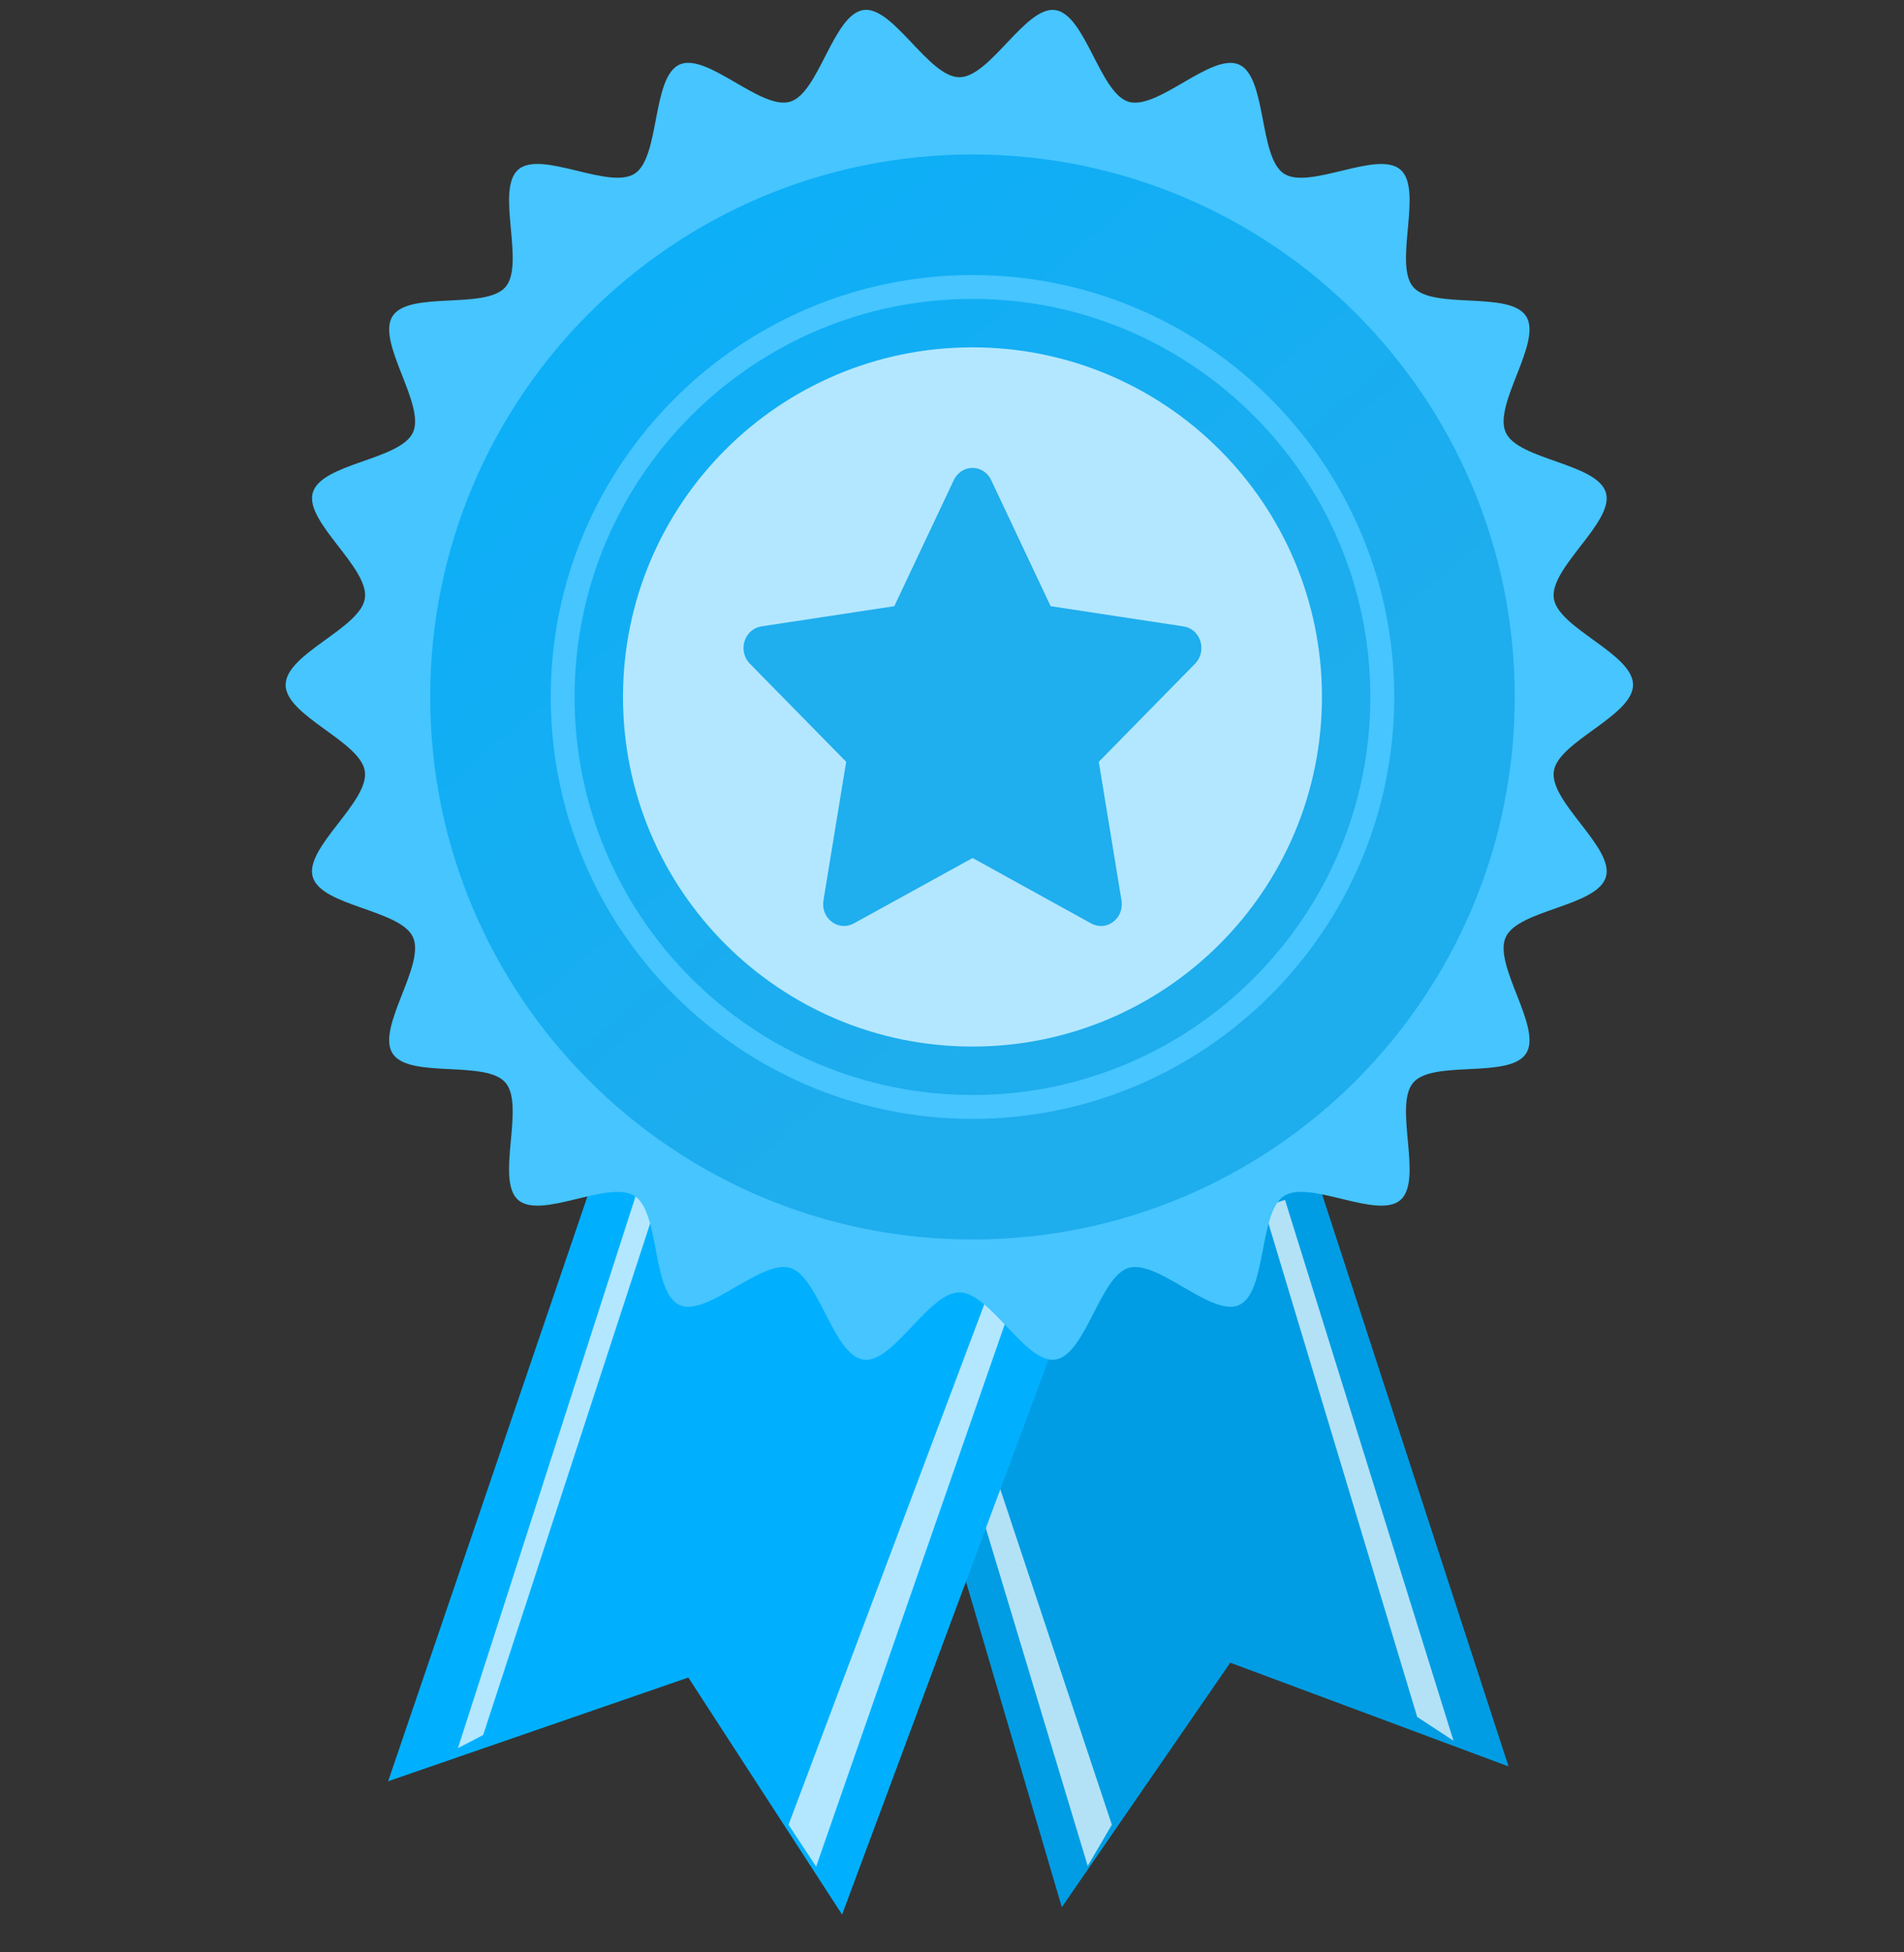
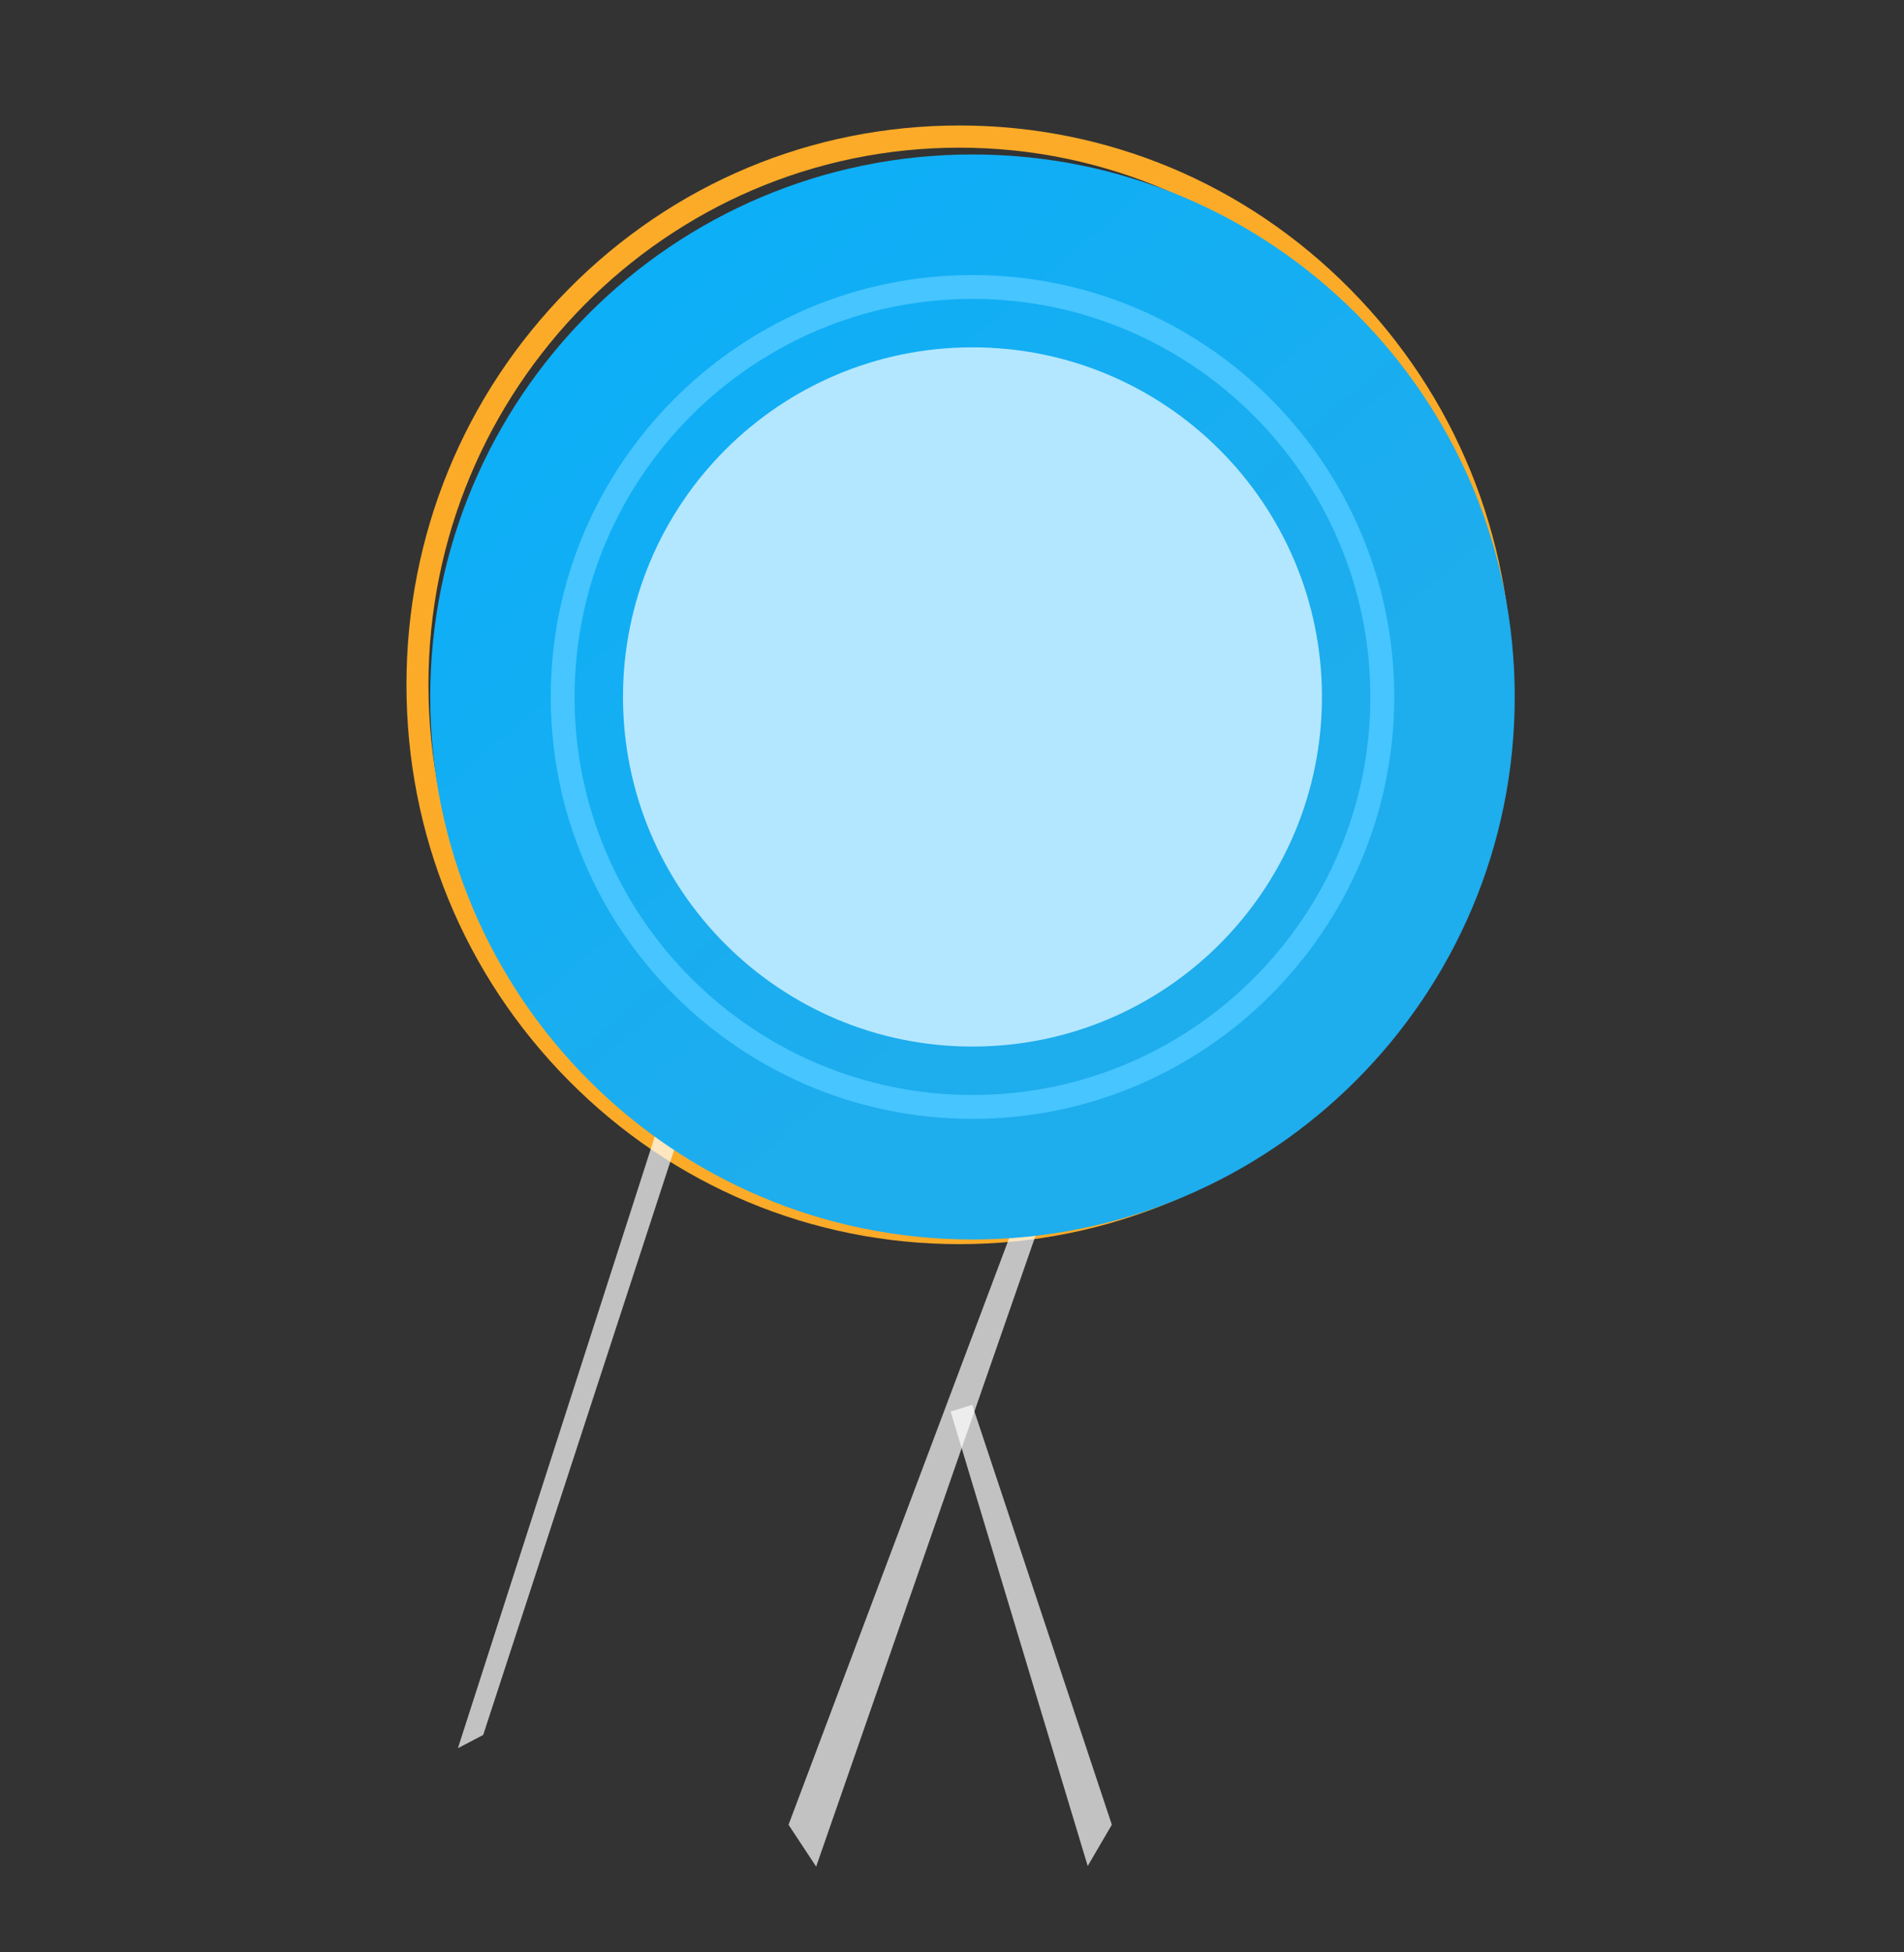
<svg xmlns="http://www.w3.org/2000/svg" width="40" height="41" viewBox="0 0 40 41" fill="none">
  <rect x="0" y="0" width="40" height="41" fill="#333333" stroke="none" />
  <path d="M20.154 26.127C17.052 26.127 14.135 24.905 11.941 22.686C9.747 20.468 8.539 17.518 8.539 14.381C8.539 11.244 9.747 8.293 11.941 6.075C14.135 3.856 17.052 2.635 20.154 2.635C23.256 2.635 26.174 3.856 28.367 6.075C30.561 8.294 31.769 11.244 31.769 14.381C31.769 17.518 30.561 20.468 28.367 22.686C26.173 24.905 23.256 26.127 20.154 26.127ZM20.154 3.101C14.004 3.101 9.001 8.161 9.001 14.381C9.001 20.6 14.004 25.66 20.154 25.66C26.304 25.66 31.308 20.6 31.308 14.381C31.308 8.161 26.304 3.101 20.154 3.101Z" fill="#FCAB28" />
-   <path d="M18 25.427L22.307 40.051L25.846 34.917L31.692 37.095L27.076 22.938L18 25.427Z" fill="#009DE4" />
  <g opacity="0.7">
    <path d="M20.425 29.502L19.971 29.642L22.851 39.186L23.358 38.319L20.425 29.502Z" fill="white" />
  </g>
  <g opacity="0.7">
-     <path d="M26.996 25.198L26.543 25.342L29.773 36.056L30.535 36.555L26.996 25.198Z" fill="white" />
-   </g>
-   <path d="M12.769 23.87L8.154 37.406L14.461 35.228L17.691 40.206L23.076 25.738L12.769 23.87Z" fill="#00B0FF" />
+     </g>
  <g opacity="0.7">
    <path d="M13.928 23.333L9.62 36.712L10.151 36.434L14.38 23.482L13.928 23.333Z" fill="white" />
  </g>
  <g opacity="0.7">
    <path d="M21.622 24.882L16.566 38.32L17.146 39.199L22.071 25.041L21.622 24.882Z" fill="white" />
  </g>
-   <path d="M6.001 14.38C6.001 13.726 7.577 13.193 7.666 12.563C7.757 11.919 6.393 10.959 6.571 10.347C6.751 9.724 8.413 9.662 8.676 9.08C8.942 8.492 7.903 7.181 8.246 6.641C8.592 6.098 10.203 6.513 10.62 6.026C11.038 5.539 10.404 3.985 10.886 3.563C11.366 3.141 12.797 3.996 13.335 3.646C13.868 3.298 13.691 1.627 14.273 1.357C14.849 1.091 15.983 2.319 16.599 2.136C17.205 1.956 17.503 0.302 18.141 0.21C18.763 0.121 19.508 1.622 20.155 1.622C20.801 1.622 21.545 0.122 22.168 0.211C22.805 0.303 23.104 1.957 23.71 2.137C24.326 2.32 25.46 1.092 26.035 1.358C26.617 1.627 26.441 3.299 26.974 3.647C27.511 3.996 28.942 3.142 29.423 3.564C29.904 3.986 29.271 5.54 29.689 6.027C30.105 6.513 31.716 6.099 32.062 6.642C32.406 7.182 31.366 8.492 31.633 9.081C31.896 9.663 33.557 9.726 33.738 10.348C33.916 10.961 32.552 11.92 32.643 12.565C32.731 13.194 34.308 13.727 34.308 14.381C34.308 15.036 32.732 15.569 32.643 16.198C32.552 16.843 33.916 17.802 33.738 18.414C33.557 19.037 31.896 19.099 31.633 19.681C31.366 20.27 32.406 21.581 32.062 22.121C31.717 22.664 30.106 22.249 29.689 22.736C29.271 23.223 29.904 24.776 29.423 25.199C28.942 25.62 27.511 24.766 26.974 25.116C26.44 25.464 26.617 27.135 26.035 27.404C25.46 27.671 24.326 26.443 23.71 26.626C23.104 26.806 22.806 28.459 22.168 28.552C21.545 28.641 20.801 27.14 20.154 27.14C19.507 27.14 18.763 28.641 18.14 28.552C17.503 28.46 17.204 26.806 16.599 26.626C15.983 26.443 14.848 27.671 14.273 27.404C13.691 27.135 13.867 25.464 13.334 25.116C12.797 24.767 11.366 25.62 10.885 25.199C10.404 24.776 11.037 23.223 10.62 22.736C10.203 22.25 8.592 22.664 8.246 22.121C7.902 21.581 8.942 20.271 8.676 19.681C8.412 19.099 6.751 19.037 6.57 18.414C6.392 17.802 7.756 16.843 7.665 16.198C7.577 15.569 6 15.036 6 14.381L6.001 14.38Z" fill="#46C5FE" />
  <path d="M20.43 26.029C26.722 26.029 31.822 20.928 31.822 14.636C31.822 8.345 26.722 3.244 20.43 3.244C14.138 3.244 9.038 8.345 9.038 14.636C9.038 20.928 14.138 26.029 20.43 26.029Z" fill="url(#paint0_linear_8328_1897)" />
  <path d="M20.43 21.978C24.485 21.978 27.772 18.691 27.772 14.636C27.772 10.581 24.485 7.294 20.43 7.294C16.375 7.294 13.088 10.581 13.088 14.636C13.088 18.691 16.375 21.978 20.43 21.978Z" fill="#B3E7FF" />
-   <path d="M18.788 12.73L15.995 13.154L15.946 13.165C15.871 13.186 15.802 13.227 15.748 13.284C15.693 13.342 15.654 13.414 15.634 13.492C15.615 13.57 15.615 13.653 15.636 13.731C15.657 13.809 15.697 13.88 15.753 13.937L17.777 15.998L17.299 18.91L17.294 18.961C17.289 19.042 17.305 19.123 17.34 19.195C17.375 19.267 17.428 19.329 17.494 19.373C17.559 19.417 17.634 19.442 17.711 19.445C17.789 19.449 17.866 19.431 17.935 19.393L20.433 18.018L22.925 19.393L22.969 19.414C23.042 19.444 23.12 19.453 23.197 19.441C23.274 19.428 23.346 19.395 23.406 19.343C23.466 19.292 23.512 19.225 23.54 19.149C23.567 19.073 23.574 18.99 23.561 18.91L23.084 15.998L25.108 13.936L25.142 13.897C25.191 13.834 25.223 13.759 25.235 13.679C25.247 13.599 25.238 13.517 25.21 13.441C25.182 13.366 25.135 13.3 25.075 13.249C25.014 13.199 24.942 13.166 24.865 13.155L22.072 12.73L20.823 10.082C20.787 10.005 20.731 9.941 20.662 9.895C20.592 9.85 20.512 9.826 20.43 9.826C20.349 9.826 20.268 9.85 20.199 9.895C20.13 9.941 20.074 10.005 20.038 10.082L18.788 12.73Z" fill="#1FAEEE" />
  <path d="M20.43 23.497C15.544 23.497 11.57 19.522 11.57 14.636C11.57 9.751 15.545 5.776 20.43 5.776C25.316 5.776 29.291 9.751 29.291 14.636C29.291 19.522 25.316 23.497 20.43 23.497ZM20.43 6.277C15.821 6.277 12.071 10.027 12.071 14.636C12.071 19.245 15.821 22.995 20.43 22.995C25.039 22.995 28.789 19.245 28.789 14.636C28.789 10.027 25.039 6.277 20.43 6.277Z" fill="#46C5FE" />
  <defs>
    <linearGradient id="paint0_linear_8328_1897" x1="5.036" y1="-3.954" x2="23.879" y2="18.175" gradientUnits="userSpaceOnUse">
      <stop offset="0.042" stop-color="#00B0FF" />
      <stop offset="1" stop-color="#1EADED" />
    </linearGradient>
  </defs>
</svg>